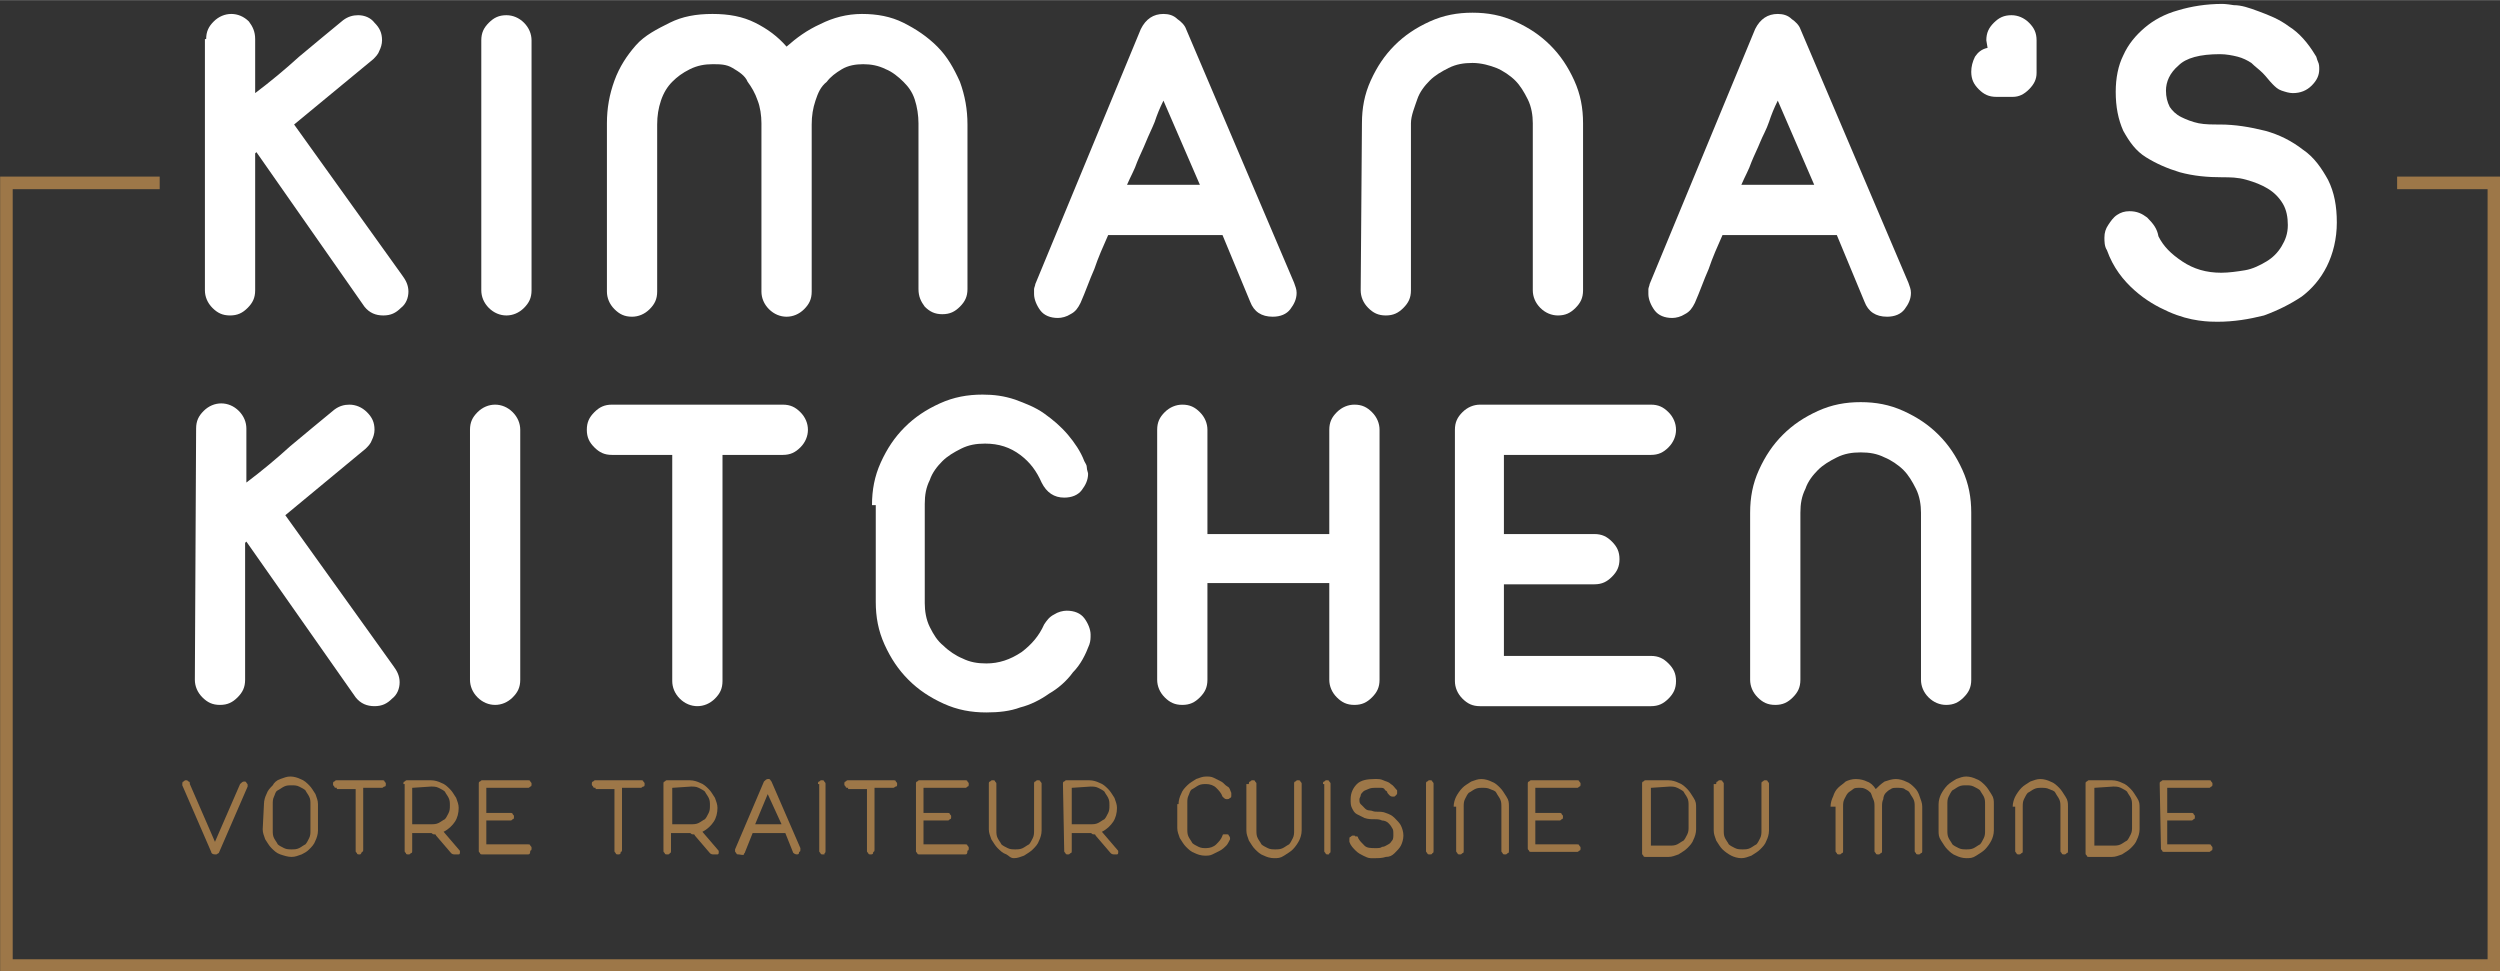
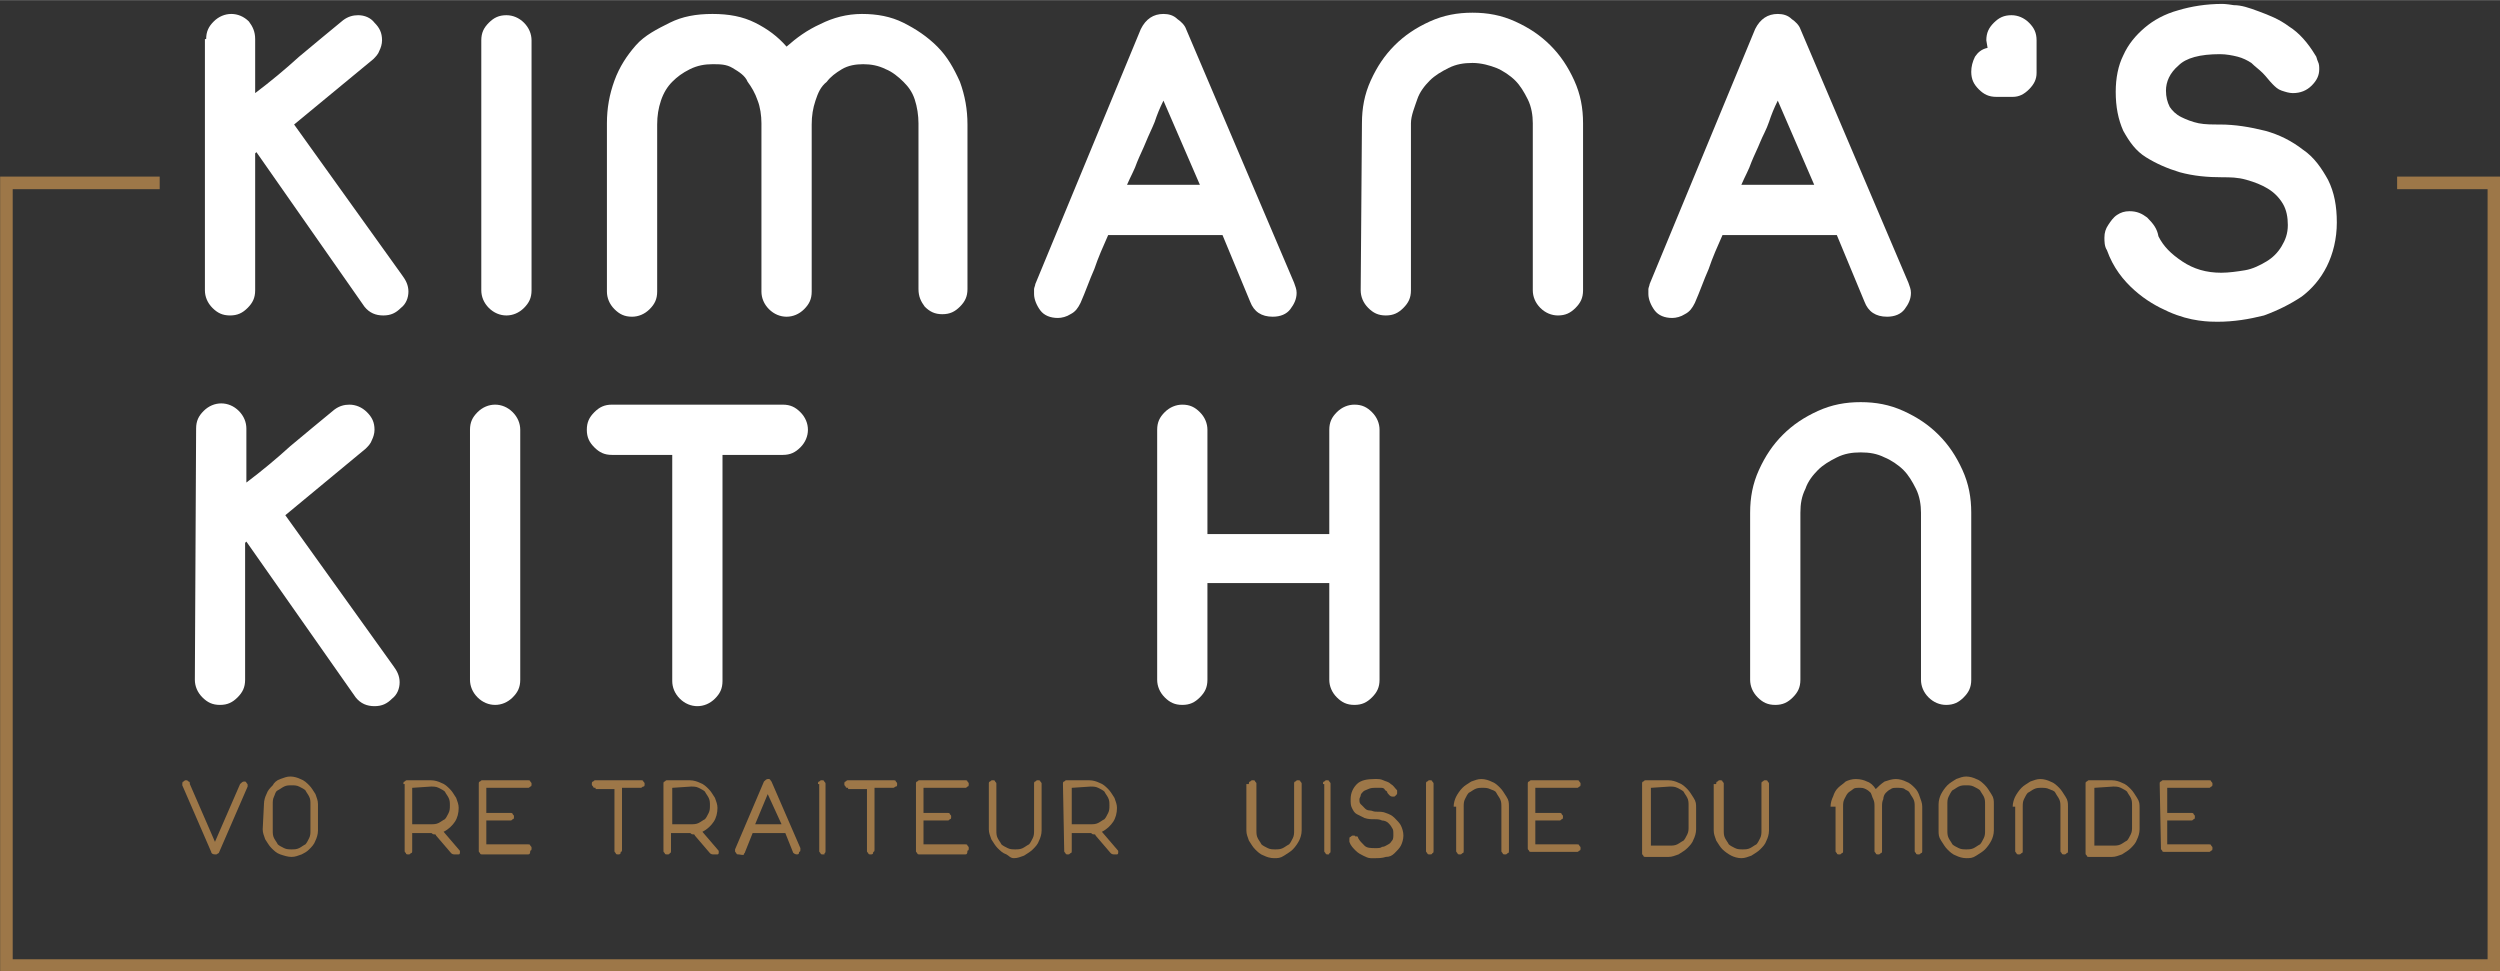
<svg xmlns="http://www.w3.org/2000/svg" version="1.1" id="Calque_1" width="199.021" height="77.329" x="0px" y="0px" viewBox="0 0 199 77.3" enable-background="new 0 0 199 77.3" xml:space="preserve">
  <rect x="0" y="0" width="199" height="77.3" fill="#333333" stroke="none" />
  <g id="Groupe_19" transform="translate(-4836.689 499.047)">
    <g id="Groupe_18" transform="translate(4851 -499.047)">
      <g id="Groupe" transform="translate(0)">
        <g enable-background="new    ">
          <path fill="#FFFFFF" d="M2.1,3.1c0-0.6,0.2-1,0.6-1.4s0.9-0.6,1.4-0.6s1,0.2,1.4,0.6C5.8,2.1,6,2.5,6,3.1v4.3      c1.2-0.9,2.4-1.9,3.5-2.9c1.2-1,2.4-2,3.5-2.9c0.4-0.3,0.8-0.4,1.2-0.4c0.5,0,1,0.2,1.3,0.6c0.4,0.4,0.6,0.8,0.6,1.4      c0,0.3-0.1,0.6-0.2,0.8c-0.1,0.3-0.3,0.5-0.5,0.7L9.1,9.9l8.6,12c0.3,0.4,0.5,0.8,0.5,1.3s-0.2,1-0.6,1.3      c-0.4,0.4-0.8,0.6-1.4,0.6s-1.1-0.2-1.5-0.7L6.1,12.1L6,12.2v10.9c0,0.6-0.2,1-0.6,1.4S4.6,25.1,4,25.1s-1-0.2-1.4-0.6      S2,23.6,2,23.1v-20H2.1z" />
          <path fill="#FFFFFF" d="M24,3.2c0-0.6,0.2-1,0.6-1.4s0.8-0.6,1.4-0.6c0.5,0,1,0.2,1.4,0.6S28,2.7,28,3.2v19.9      c0,0.6-0.2,1-0.6,1.4s-0.9,0.6-1.4,0.6s-1-0.2-1.4-0.6S24,23.6,24,23.1V3.2z" />
          <path fill="#FFFFFF" d="M34,9.8c0-1.2,0.2-2.3,0.6-3.4c0.4-1.1,1-2,1.7-2.8S38,2.3,39,1.8s2.1-0.7,3.4-0.7      c1.3,0,2.4,0.2,3.4,0.7s1.8,1.1,2.5,1.9C49.1,3,49.9,2.4,51,1.9c1-0.5,2.1-0.8,3.3-0.8s2.3,0.2,3.3,0.7s1.9,1.1,2.7,1.9      s1.3,1.7,1.8,2.8c0.4,1.1,0.6,2.2,0.6,3.4V23c0,0.6-0.2,1-0.6,1.4c-0.4,0.4-0.8,0.6-1.4,0.6c-0.6,0-1-0.2-1.4-0.6      C59,24,58.8,23.6,58.8,23V9.8c0-0.6-0.1-1.3-0.3-1.9s-0.5-1-0.9-1.4s-0.9-0.8-1.4-1c-0.6-0.3-1.2-0.4-1.8-0.4s-1.2,0.1-1.7,0.4      s-0.9,0.6-1.2,1C51,6.9,50.8,7.4,50.6,8c-0.2,0.6-0.3,1.2-0.3,1.9v13.3c0,0.6-0.2,1-0.6,1.4c-0.4,0.4-0.9,0.6-1.4,0.6      s-1-0.2-1.4-0.6s-0.6-0.9-0.6-1.4V9.8c0-0.6-0.1-1.3-0.3-1.8c-0.2-0.6-0.5-1.1-0.8-1.5C45,6,44.5,5.7,44,5.4s-1-0.3-1.6-0.3      s-1.2,0.1-1.8,0.4s-1,0.6-1.4,1S38.5,7.4,38.3,8C38.1,8.6,38,9.2,38,9.9v13.3c0,0.6-0.2,1-0.6,1.4C37,25,36.5,25.2,36,25.2      c-0.6,0-1-0.2-1.4-0.6S34,23.7,34,23.2V9.8z" />
          <path fill="#FFFFFF" d="M76.5,2.3c0.4-0.8,1-1.2,1.8-1.2c0.4,0,0.8,0.1,1.1,0.4C79.7,1.7,80,2,80.1,2.3l8.6,20.2      c0.1,0.3,0.2,0.5,0.2,0.8c0,0.5-0.2,0.9-0.5,1.3s-0.8,0.6-1.4,0.6c-0.9,0-1.5-0.4-1.8-1.2L83,18.7h-9.1      c-0.4,0.9-0.8,1.8-1.1,2.7c-0.4,0.9-0.7,1.8-1.1,2.7c-0.2,0.4-0.4,0.7-0.8,0.9c-0.3,0.2-0.7,0.3-1,0.3c-0.6,0-1.1-0.2-1.4-0.6      S68,23.8,68,23.4c0-0.1,0-0.3,0-0.4s0.1-0.3,0.1-0.4L76.5,2.3z M78.3,8c-0.3,0.6-0.5,1.1-0.7,1.7c-0.2,0.5-0.5,1.1-0.7,1.6      s-0.5,1.1-0.7,1.6c-0.2,0.6-0.5,1.1-0.8,1.8h5.8L78.3,8z" />
          <path fill="#FFFFFF" d="M94.1,9.8c0-1.2,0.2-2.3,0.7-3.4s1.1-2,1.9-2.8s1.7-1.4,2.8-1.9c1.1-0.5,2.2-0.7,3.4-0.7      c1.2,0,2.3,0.2,3.4,0.7s2,1.1,2.8,1.9s1.4,1.7,1.9,2.8s0.7,2.2,0.7,3.4v13.3c0,0.6-0.2,1-0.6,1.4s-0.8,0.6-1.4,0.6      c-0.5,0-1-0.2-1.4-0.6s-0.6-0.9-0.6-1.4V9.8c0-0.6-0.1-1.3-0.4-1.9s-0.6-1.1-1-1.5s-1-0.8-1.5-1S103.6,5,102.9,5      s-1.3,0.1-1.9,0.4s-1.1,0.6-1.5,1s-0.8,0.9-1,1.5S98,9.2,98,9.8v13.3c0,0.6-0.2,1-0.6,1.4s-0.8,0.6-1.4,0.6s-1-0.2-1.4-0.6      S94,23.6,94,23.1L94.1,9.8L94.1,9.8z" />
          <path fill="#FFFFFF" d="M125.4,2.3c0.4-0.8,1-1.2,1.8-1.2c0.4,0,0.8,0.1,1.1,0.4c0.3,0.2,0.6,0.5,0.7,0.8l8.6,20.2      c0.1,0.3,0.2,0.5,0.2,0.8c0,0.5-0.2,0.9-0.5,1.3s-0.8,0.6-1.4,0.6c-0.9,0-1.5-0.4-1.8-1.2l-2.2-5.3h-9.1      c-0.4,0.9-0.8,1.8-1.1,2.7c-0.4,0.9-0.7,1.8-1.1,2.7c-0.2,0.4-0.4,0.7-0.8,0.9c-0.3,0.2-0.7,0.3-1,0.3c-0.6,0-1.1-0.2-1.4-0.6      s-0.5-0.9-0.5-1.3c0-0.1,0-0.3,0-0.4s0.1-0.3,0.1-0.4L125.4,2.3z M127.2,8c-0.3,0.6-0.5,1.1-0.7,1.7s-0.5,1.1-0.7,1.6      s-0.5,1.1-0.7,1.6c-0.2,0.6-0.5,1.1-0.8,1.8h5.8L127.2,8z" />
          <path fill="#FFFFFF" d="M143.8,3.2c0-0.6,0.2-1,0.6-1.4s0.8-0.6,1.4-0.6c0.5,0,1,0.2,1.4,0.6s0.6,0.8,0.6,1.4v2.6      c0,0.5-0.2,0.9-0.6,1.3c-0.4,0.4-0.8,0.6-1.3,0.6h-1.3c-0.6,0-1-0.2-1.4-0.6s-0.6-0.8-0.6-1.4c0-0.4,0.1-0.8,0.3-1.2      c0.2-0.3,0.5-0.6,1-0.7L143.8,3.2L143.8,3.2z" />
          <path fill="#FFFFFF" d="M157.5,18.8c0.4,0.8,1,1.4,1.9,2s1.9,0.9,3.1,0.9c0.6,0,1.3-0.1,1.9-0.2s1.2-0.4,1.7-0.7      c0.5-0.3,0.9-0.7,1.2-1.2s0.5-1,0.5-1.7c0-0.6-0.1-1.2-0.4-1.7c-0.3-0.5-0.7-0.9-1.2-1.2s-1-0.5-1.7-0.7s-1.3-0.2-1.9-0.2      c-1.2,0-2.3-0.1-3.4-0.4c-1-0.3-1.9-0.7-2.7-1.2s-1.3-1.2-1.8-2.1c-0.4-0.9-0.6-1.9-0.6-3.1c0-1.1,0.2-2.1,0.6-2.9      c0.4-0.9,1-1.6,1.7-2.2s1.6-1.1,2.7-1.4c1-0.3,2.2-0.5,3.5-0.5c0,0,0.3,0,0.9,0.1c0.6,0,1.2,0.2,2,0.5s1.6,0.6,2.4,1.2      c0.8,0.5,1.5,1.3,2.1,2.3c0.1,0.1,0.1,0.3,0.2,0.5c0.1,0.2,0.1,0.4,0.1,0.6c0,0.5-0.2,0.9-0.6,1.3c-0.4,0.4-0.9,0.6-1.5,0.6      c-0.3,0-0.6-0.1-0.9-0.2c-0.3-0.1-0.5-0.3-0.7-0.5l0,0c-0.3-0.3-0.5-0.6-0.8-0.9s-0.6-0.5-0.9-0.8c-0.3-0.2-0.7-0.4-1.1-0.5      c-0.4-0.1-0.9-0.2-1.4-0.2c-1.6,0-2.7,0.3-3.3,0.9c-0.7,0.6-1,1.3-1,2c0,0.5,0.1,0.9,0.3,1.3c0.2,0.3,0.5,0.6,0.9,0.8      s0.9,0.4,1.4,0.5s1.1,0.1,1.7,0.1c1.2,0,2.4,0.2,3.6,0.5c1.1,0.3,2.1,0.8,3,1.5c0.9,0.6,1.5,1.5,2,2.4c0.5,1,0.7,2.1,0.7,3.4      s-0.3,2.5-0.8,3.5s-1.2,1.8-2,2.4c-0.9,0.6-1.9,1.1-3,1.5c-1.2,0.3-2.4,0.5-3.7,0.5c-0.3,0-0.8,0-1.5-0.1s-1.5-0.3-2.4-0.7      c-0.9-0.4-1.8-0.9-2.7-1.7c-0.9-0.8-1.7-1.8-2.2-3.2c-0.2-0.3-0.2-0.7-0.2-1c0-0.4,0.1-0.7,0.3-1s0.4-0.6,0.7-0.8s0.6-0.3,1-0.3      c0.6,0,1,0.2,1.4,0.5C157.1,17.8,157.4,18.2,157.5,18.8z" />
        </g>
        <g enable-background="new    ">
          <path fill="#FFFFFF" d="M1.3,34.1c0-0.6,0.2-1,0.6-1.4s0.9-0.6,1.4-0.6s1,0.2,1.4,0.6c0.4,0.4,0.6,0.9,0.6,1.4v4.3      c1.2-0.9,2.4-1.9,3.5-2.9c1.2-1,2.4-2,3.5-2.9c0.4-0.3,0.8-0.4,1.2-0.4c0.5,0,1,0.2,1.4,0.6s0.6,0.8,0.6,1.4      c0,0.3-0.1,0.6-0.2,0.8c-0.1,0.3-0.3,0.5-0.5,0.7L8.4,41L17,53c0.3,0.4,0.5,0.8,0.5,1.3s-0.2,1-0.6,1.3      c-0.4,0.4-0.8,0.6-1.4,0.6S14.4,56,14,55.5L5.3,43.1l-0.1,0.1v10.9c0,0.6-0.2,1-0.6,1.4s-0.8,0.6-1.4,0.6s-1-0.2-1.4-0.6      c-0.4-0.4-0.6-0.9-0.6-1.4L1.3,34.1L1.3,34.1z" />
          <path fill="#FFFFFF" d="M23.1,34.2c0-0.6,0.2-1,0.6-1.4s0.9-0.6,1.4-0.6s1,0.2,1.4,0.6s0.6,0.9,0.6,1.4v19.9      c0,0.6-0.2,1-0.6,1.4s-0.9,0.6-1.4,0.6s-1-0.2-1.4-0.6s-0.6-0.9-0.6-1.4V34.2z" />
          <path fill="#FFFFFF" d="M34.4,36.2c-0.6,0-1-0.2-1.4-0.6c-0.4-0.4-0.6-0.8-0.6-1.4c0-0.6,0.2-1,0.6-1.4c0.4-0.4,0.8-0.6,1.4-0.6      H48c0.6,0,1,0.2,1.4,0.6c0.4,0.4,0.6,0.9,0.6,1.4s-0.2,1-0.6,1.4C49,36,48.6,36.2,48,36.2h-4.8v18c0,0.6-0.2,1-0.6,1.4      s-0.9,0.6-1.4,0.6s-1-0.2-1.4-0.6s-0.6-0.9-0.6-1.4v-18H34.4z" />
-           <path fill="#FFFFFF" d="M55.1,40.2c0-1.2,0.2-2.3,0.7-3.4c0.5-1.1,1.1-2,1.9-2.8s1.7-1.4,2.8-1.9s2.2-0.7,3.4-0.7      c0.9,0,1.7,0.1,2.6,0.4c0.8,0.3,1.6,0.6,2.3,1.1c0.7,0.5,1.3,1,1.9,1.7c0.5,0.6,1,1.3,1.3,2.1c0.1,0.2,0.2,0.3,0.2,0.5      s0.1,0.4,0.1,0.5c0,0.5-0.2,0.9-0.5,1.3c-0.3,0.4-0.8,0.6-1.4,0.6c-0.8,0-1.4-0.4-1.8-1.2c-0.4-0.9-0.9-1.6-1.7-2.2      c-0.8-0.6-1.7-0.9-2.8-0.9c-0.7,0-1.3,0.1-1.9,0.4c-0.6,0.3-1.1,0.6-1.5,1s-0.8,0.9-1,1.5c-0.3,0.6-0.4,1.2-0.4,1.9V48      c0,0.6,0.1,1.3,0.4,1.9c0.3,0.6,0.6,1.1,1.1,1.5c0.4,0.4,1,0.8,1.5,1c0.6,0.3,1.2,0.4,1.9,0.4c1,0,1.9-0.3,2.8-0.9      c0.8-0.6,1.4-1.3,1.8-2.2c0.2-0.3,0.4-0.6,0.8-0.8c0.3-0.2,0.7-0.3,1-0.3c0.6,0,1.1,0.2,1.4,0.6c0.3,0.4,0.5,0.9,0.5,1.3      c0,0.3,0,0.5-0.1,0.8c-0.3,0.8-0.7,1.6-1.3,2.2c-0.5,0.7-1.2,1.3-1.9,1.7c-0.7,0.5-1.5,0.9-2.3,1.1c-0.8,0.3-1.7,0.4-2.7,0.4      c-1.2,0-2.3-0.2-3.4-0.7c-1.1-0.5-2-1.1-2.8-1.9s-1.4-1.7-1.9-2.8s-0.7-2.2-0.7-3.4v-7.7H55.1z" />
          <path fill="#FFFFFF" d="M77.8,34.2c0-0.6,0.2-1,0.6-1.4s0.9-0.6,1.4-0.6c0.6,0,1,0.2,1.4,0.6c0.4,0.4,0.6,0.9,0.6,1.4v8.3h9.7      v-8.3c0-0.6,0.2-1,0.6-1.4s0.9-0.6,1.4-0.6c0.6,0,1,0.2,1.4,0.6s0.6,0.9,0.6,1.4v19.9c0,0.6-0.2,1-0.6,1.4s-0.8,0.6-1.4,0.6      s-1-0.2-1.4-0.6c-0.4-0.4-0.6-0.9-0.6-1.4v-7.7h-9.7v7.7c0,0.6-0.2,1-0.6,1.4s-0.8,0.6-1.4,0.6s-1-0.2-1.4-0.6      c-0.4-0.4-0.6-0.9-0.6-1.4V34.2z" />
-           <path fill="#FFFFFF" d="M101.5,34.2c0-0.6,0.2-1,0.6-1.4s0.9-0.6,1.4-0.6h13.6c0.6,0,1,0.2,1.4,0.6s0.6,0.9,0.6,1.4      s-0.2,1-0.6,1.4s-0.8,0.6-1.4,0.6h-11.7v6.3h7.2c0.6,0,1,0.2,1.4,0.6c0.4,0.4,0.6,0.8,0.6,1.4s-0.2,1-0.6,1.4s-0.8,0.6-1.4,0.6      h-7.2v5.7h11.7c0.6,0,1,0.2,1.4,0.6c0.4,0.4,0.6,0.8,0.6,1.4c0,0.6-0.2,1-0.6,1.4s-0.8,0.6-1.4,0.6h-13.6c-0.6,0-1-0.2-1.4-0.6      c-0.4-0.4-0.6-0.9-0.6-1.4V34.2z" />
          <path fill="#FFFFFF" d="M125,40.8c0-1.2,0.2-2.3,0.7-3.4c0.5-1.1,1.1-2,1.9-2.8c0.8-0.8,1.7-1.4,2.8-1.9s2.2-0.7,3.4-0.7      s2.3,0.2,3.4,0.7c1.1,0.5,2,1.1,2.8,1.9c0.8,0.8,1.4,1.7,1.9,2.8s0.7,2.2,0.7,3.4v13.3c0,0.6-0.2,1-0.6,1.4      c-0.4,0.4-0.8,0.6-1.4,0.6c-0.5,0-1-0.2-1.4-0.6s-0.6-0.9-0.6-1.4V40.8c0-0.6-0.1-1.3-0.4-1.9c-0.3-0.6-0.6-1.1-1-1.5      s-1-0.8-1.5-1c-0.6-0.3-1.2-0.4-1.9-0.4s-1.3,0.1-1.9,0.4s-1.1,0.6-1.5,1s-0.8,0.9-1,1.5c-0.3,0.6-0.4,1.2-0.4,1.9v13.3      c0,0.6-0.2,1-0.6,1.4s-0.8,0.6-1.4,0.6s-1-0.2-1.4-0.6c-0.4-0.4-0.6-0.9-0.6-1.4C125,54.1,125,40.8,125,40.8z" />
        </g>
      </g>
      <g enable-background="new    ">
        <path fill="#9D7748" d="M0.2,62.5L0.2,62.5c0-0.2,0-0.3,0.1-0.3c0.1-0.1,0.1-0.1,0.2-0.1s0.1,0,0.2,0.1c0.1,0,0.1,0.1,0.1,0.2     l2,4.6l2-4.6c0.1-0.1,0.2-0.2,0.3-0.2c0.1,0,0.2,0,0.2,0.1c0.1,0.1,0.1,0.1,0.1,0.2v0.1l-2.3,5.3C3,67.9,3,68,2.9,68H2.8     c-0.2,0-0.3-0.1-0.3-0.2L0.2,62.5z" />
        <path fill="#9D7748" d="M6.7,64c0-0.3,0.1-0.6,0.2-0.8c0.1-0.3,0.3-0.5,0.5-0.7C7.5,62.3,7.7,62.1,8,62s0.5-0.2,0.8-0.2     s0.6,0.1,0.8,0.2c0.3,0.1,0.5,0.3,0.7,0.5s0.3,0.4,0.5,0.7c0.1,0.3,0.2,0.5,0.2,0.8v2.1c0,0.3-0.1,0.6-0.2,0.8     c-0.1,0.3-0.3,0.5-0.5,0.7S9.9,67.9,9.7,68c-0.3,0.1-0.5,0.2-0.8,0.2S8.3,68.1,8,68s-0.5-0.3-0.7-0.5S7,67.1,6.8,66.8     c-0.1-0.3-0.2-0.5-0.2-0.8L6.7,64L6.7,64z M7.4,66.1c0,0.2,0,0.4,0.1,0.6s0.2,0.3,0.3,0.5c0.1,0.1,0.3,0.2,0.5,0.3     c0.2,0.1,0.4,0.1,0.6,0.1c0.2,0,0.4,0,0.6-0.1c0.2-0.1,0.3-0.2,0.5-0.3c0.1-0.1,0.2-0.3,0.3-0.5s0.1-0.4,0.1-0.6V64     c0-0.2,0-0.4-0.1-0.6c-0.1-0.2-0.2-0.3-0.3-0.5c-0.1-0.1-0.3-0.2-0.5-0.3s-0.4-0.1-0.6-0.1c-0.2,0-0.4,0-0.6,0.1     c-0.2,0.1-0.3,0.2-0.5,0.3s-0.2,0.3-0.3,0.5c-0.1,0.2-0.1,0.4-0.1,0.6V66.1z" />
-         <path fill="#9D7748" d="M12.5,62.7c-0.1,0-0.2,0-0.2-0.1c-0.1-0.1-0.1-0.1-0.1-0.2c0-0.1,0-0.2,0.1-0.2c0.1-0.1,0.1-0.1,0.2-0.1     h3.6c0.1,0,0.2,0,0.2,0.1c0.1,0.1,0.1,0.1,0.1,0.2c0,0.1,0,0.2-0.1,0.2s-0.1,0.1-0.2,0.1h-1.5v4.9c0,0.1,0,0.2-0.1,0.2     C14.4,68,14.4,68,14.3,68c-0.1,0-0.2,0-0.2-0.1C14,67.8,14,67.8,14,67.7v-4.9h-1.5V62.7z" />
        <path fill="#9D7748" d="M17.8,62.4c0-0.1,0-0.2,0.1-0.2c0.1-0.1,0.1-0.1,0.2-0.1H20c0.3,0,0.6,0.1,0.8,0.2     c0.3,0.1,0.5,0.3,0.7,0.5s0.3,0.4,0.5,0.7c0.1,0.3,0.2,0.5,0.2,0.8c0,0.4-0.1,0.8-0.3,1.1c-0.2,0.3-0.5,0.6-0.9,0.8l1.2,1.4     c0.1,0.1,0.1,0.1,0.1,0.2s0,0.2-0.1,0.2c-0.2,0-0.2,0-0.3,0s-0.2,0-0.3-0.1l-1.2-1.4c0-0.1-0.1-0.1-0.2-0.1s-0.1-0.1-0.2-0.1     h-1.5v1.4c0,0.1,0,0.2-0.1,0.2C18.3,68,18.3,68,18.2,68c-0.1,0-0.2,0-0.2-0.1c-0.1-0.1-0.1-0.1-0.1-0.2v-5.3H17.8z M18.5,62.7     v2.9H20c0.2,0,0.4,0,0.6-0.1s0.3-0.2,0.5-0.3c0.1-0.1,0.2-0.3,0.3-0.5c0.1-0.2,0.1-0.4,0.1-0.6s0-0.4-0.1-0.6     c-0.1-0.2-0.2-0.3-0.3-0.5c-0.1-0.1-0.3-0.2-0.5-0.3s-0.4-0.1-0.6-0.1L18.5,62.7L18.5,62.7z" />
        <path fill="#9D7748" d="M23.8,62.4c0-0.1,0-0.2,0.1-0.2c0.1-0.1,0.1-0.1,0.2-0.1h3.6c0.1,0,0.2,0,0.2,0.1     c0.1,0.1,0.1,0.1,0.1,0.2c0,0.1,0,0.2-0.1,0.2c-0.1,0.1-0.1,0.1-0.2,0.1h-3.3v2h1.9c0.1,0,0.2,0,0.2,0.1c0.1,0.1,0.1,0.1,0.1,0.2     s0,0.2-0.1,0.2c-0.1,0.1-0.1,0.1-0.2,0.1h-1.9v1.9h3.3c0.1,0,0.2,0,0.2,0.1c0.1,0.1,0.1,0.1,0.1,0.2s0,0.2-0.1,0.2     c0,0.3-0.1,0.3-0.2,0.3h-3.6l0,0c-0.1,0-0.2,0-0.2-0.1c-0.1-0.1-0.1-0.1-0.1-0.2V62.4z" />
        <path fill="#9D7748" d="M33.1,62.7c-0.1,0-0.2,0-0.2-0.1c-0.1-0.1-0.1-0.1-0.1-0.2c0-0.1,0-0.2,0.1-0.2c0.1-0.1,0.1-0.1,0.2-0.1     h3.6c0.1,0,0.2,0,0.2,0.1c0.1,0.1,0.1,0.1,0.1,0.2c0,0.1,0,0.2-0.1,0.2s-0.1,0.1-0.2,0.1h-1.5v4.9c0,0.1,0,0.2-0.1,0.2     c0,0.2-0.1,0.2-0.2,0.2s-0.2,0-0.2-0.1c-0.1-0.1-0.1-0.1-0.1-0.2v-4.9h-1.5V62.7z" />
        <path fill="#9D7748" d="M38.5,62.4c0-0.1,0-0.2,0.1-0.2c0.1-0.1,0.1-0.1,0.2-0.1h1.8c0.3,0,0.6,0.1,0.8,0.2     c0.3,0.1,0.5,0.3,0.7,0.5s0.3,0.4,0.5,0.7c0.1,0.3,0.2,0.5,0.2,0.8c0,0.4-0.1,0.8-0.3,1.1c-0.2,0.3-0.5,0.6-0.9,0.8l1.2,1.4     c0.1,0.1,0.1,0.1,0.1,0.2s0,0.2-0.1,0.2s-0.2,0-0.3,0s-0.2,0-0.3-0.1L41,66.5c0-0.1-0.1-0.1-0.2-0.1c-0.1,0-0.1-0.1-0.2-0.1h-1.5     v1.4c0,0.1,0,0.2-0.1,0.2c0,0.1-0.1,0.1-0.2,0.1c-0.1,0-0.2,0-0.2-0.1c-0.1-0.1-0.1-0.1-0.1-0.2V62.4z M39.2,62.7v2.9h1.5     c0.2,0,0.4,0,0.6-0.1c0.2-0.1,0.3-0.2,0.5-0.3c0.1-0.1,0.2-0.3,0.3-0.5s0.1-0.4,0.1-0.6s0-0.4-0.1-0.6c-0.1-0.2-0.2-0.3-0.3-0.5     c-0.1-0.1-0.3-0.2-0.5-0.3s-0.4-0.1-0.6-0.1L39.2,62.7L39.2,62.7z" />
        <path fill="#9D7748" d="M46.5,62.2c0.1-0.1,0.2-0.2,0.3-0.2h0.1c0.1,0,0.1,0.1,0.2,0.2l2.3,5.3v0.1c0,0.1,0,0.2-0.1,0.2     c0,0.2-0.1,0.2-0.2,0.2c-0.1,0-0.3-0.1-0.3-0.2l-0.6-1.5h-2.6L45,67.8c0,0.1-0.1,0.1-0.1,0.2s-0.3,0-0.4,0s-0.2,0-0.2-0.1     c-0.1-0.1-0.1-0.1-0.1-0.2v-0.1L46.5,62.2z M46.8,63.2l-1,2.4h2.1L46.8,63.2z" />
        <path fill="#9D7748" d="M50.8,62.4c0-0.1,0-0.2,0.1-0.2c0.1-0.1,0.1-0.1,0.2-0.1c0.1,0,0.2,0,0.2,0.1c0.1,0.1,0.1,0.1,0.1,0.2     v5.3c0,0.1,0,0.2-0.1,0.2c0.1,0.1,0,0.1-0.1,0.1S51,68,51,67.9c-0.1-0.1-0.1-0.1-0.1-0.2v-5.3H50.8z" />
        <path fill="#9D7748" d="M53.2,62.7c-0.1,0-0.2,0-0.2-0.1c-0.1-0.1-0.1-0.1-0.1-0.2c0-0.1,0-0.2,0.1-0.2c0.1-0.1,0.1-0.1,0.2-0.1     h3.6c0.1,0,0.2,0,0.2,0.1c0.1,0.1,0.1,0.1,0.1,0.2c0,0.1,0,0.2-0.1,0.2s-0.1,0.1-0.2,0.1h-1.5v4.9c0,0.1,0,0.2-0.1,0.2     c0,0.2-0.1,0.2-0.2,0.2s-0.2,0-0.2-0.1c-0.1-0.1-0.1-0.1-0.1-0.2v-4.9h-1.5V62.7z" />
        <path fill="#9D7748" d="M58.6,62.4c0-0.1,0-0.2,0.1-0.2c0.1-0.1,0.1-0.1,0.2-0.1h3.6c0.1,0,0.2,0,0.2,0.1     c0.1,0.1,0.1,0.1,0.1,0.2c0,0.1,0,0.2-0.1,0.2c-0.1,0.1-0.1,0.1-0.2,0.1h-3.3v2h1.9c0.1,0,0.2,0,0.2,0.1c0.1,0.1,0.1,0.1,0.1,0.2     s0,0.2-0.1,0.2c-0.1,0.1-0.1,0.1-0.2,0.1h-1.9v1.9h3.3c0.1,0,0.2,0,0.2,0.1c0.1,0.1,0.1,0.1,0.1,0.2s0,0.2-0.1,0.2     c0,0.3-0.1,0.3-0.2,0.3h-3.6l0,0c-0.1,0-0.2,0-0.2-0.1c-0.1-0.1-0.1-0.1-0.1-0.2C58.6,67.7,58.6,62.4,58.6,62.4z" />
        <path fill="#9D7748" d="M64.4,62.4c0-0.1,0-0.2,0.1-0.2c0.1-0.1,0.1-0.1,0.2-0.1s0.2,0,0.2,0.1c0.1,0.1,0.1,0.1,0.1,0.2v3.7     c0,0.2,0,0.4,0.1,0.6s0.2,0.3,0.3,0.5c0.1,0.1,0.3,0.2,0.5,0.3c0.2,0.1,0.4,0.1,0.6,0.1s0.4,0,0.6-0.1s0.3-0.2,0.5-0.3     c0.1-0.1,0.2-0.3,0.3-0.5c0.1-0.2,0.1-0.4,0.1-0.6v-3.7c0-0.1,0-0.2,0.1-0.2c0.1-0.1,0.1-0.1,0.2-0.1s0.2,0,0.2,0.1     c0.1,0.1,0.1,0.1,0.1,0.2v3.7c0,0.3-0.1,0.6-0.2,0.8c-0.1,0.3-0.3,0.5-0.5,0.7s-0.4,0.3-0.7,0.5c-0.3,0.1-0.5,0.2-0.8,0.2     S66,68.1,65.8,68c-0.3-0.1-0.5-0.3-0.7-0.5s-0.3-0.4-0.5-0.7c-0.1-0.3-0.2-0.5-0.2-0.8C64.4,66,64.4,62.4,64.4,62.4z" />
        <path fill="#9D7748" d="M70.3,62.4c0-0.1,0-0.2,0.1-0.2c0.1-0.1,0.1-0.1,0.2-0.1h1.8c0.3,0,0.6,0.1,0.8,0.2     c0.3,0.1,0.5,0.3,0.7,0.5s0.3,0.4,0.5,0.7c0.1,0.3,0.2,0.5,0.2,0.8c0,0.4-0.1,0.8-0.3,1.1c-0.2,0.3-0.5,0.6-0.9,0.8l1.2,1.4     c0.1,0.1,0.1,0.1,0.1,0.2s0,0.2-0.1,0.2c-0.1,0-0.1,0-0.2,0s-0.2,0-0.3-0.1l-1.2-1.4c0-0.1-0.1-0.1-0.2-0.1s-0.1-0.1-0.2-0.1H71     v1.4c0,0.1,0,0.2-0.1,0.2C70.8,68,70.8,68,70.7,68c-0.1,0-0.2,0-0.2-0.1c-0.1-0.1-0.1-0.1-0.1-0.2L70.3,62.4L70.3,62.4z M71,62.7     v2.9h1.5c0.2,0,0.4,0,0.6-0.1s0.3-0.2,0.5-0.3c0.1-0.1,0.2-0.3,0.3-0.5c0.1-0.2,0.1-0.4,0.1-0.6s0-0.4-0.1-0.6     c-0.1-0.2-0.2-0.3-0.3-0.5c-0.1-0.1-0.3-0.2-0.5-0.3s-0.4-0.1-0.6-0.1L71,62.7L71,62.7z" />
-         <path fill="#9D7748" d="M79.5,64c0-0.3,0.1-0.6,0.2-0.8c0.1-0.3,0.3-0.5,0.5-0.7s0.4-0.3,0.7-0.5c0.3-0.1,0.5-0.2,0.8-0.2     c0.2,0,0.4,0,0.6,0.1s0.4,0.2,0.6,0.3s0.3,0.3,0.5,0.4s0.2,0.3,0.3,0.5v0.1c0,0,0,0,0,0.1s0,0.2-0.1,0.2     c-0.1,0.1-0.1,0.1-0.3,0.1c-0.1,0-0.2-0.1-0.3-0.2c-0.1-0.3-0.3-0.5-0.5-0.7s-0.5-0.3-0.8-0.3c-0.2,0-0.4,0-0.6,0.1     s-0.3,0.2-0.5,0.3s-0.2,0.3-0.3,0.5c-0.1,0.2-0.1,0.4-0.1,0.6V66c0,0.2,0,0.4,0.1,0.6s0.2,0.3,0.3,0.5c0.1,0.1,0.3,0.2,0.5,0.3     c0.2,0.1,0.4,0.1,0.6,0.1c0.3,0,0.6-0.1,0.8-0.3c0.2-0.2,0.4-0.4,0.5-0.7c0-0.1,0.1-0.1,0.1-0.1c0.1,0,0.1,0,0.2,0s0.2,0,0.2,0.1     c0.1,0.1,0.1,0.2,0.1,0.2v0.1c-0.1,0.2-0.2,0.4-0.3,0.5s-0.3,0.3-0.5,0.4s-0.4,0.2-0.6,0.3s-0.4,0.1-0.6,0.1     c-0.3,0-0.6-0.1-0.8-0.2c-0.3-0.1-0.5-0.3-0.7-0.5s-0.3-0.4-0.5-0.7c-0.1-0.3-0.2-0.5-0.2-0.8V64H79.5z" />
        <path fill="#9D7748" d="M85.1,62.4c0-0.1,0-0.2,0.1-0.2c0.1-0.1,0.1-0.1,0.2-0.1s0.2,0,0.2,0.1c0.1,0.1,0.1,0.1,0.1,0.2v3.7     c0,0.2,0,0.4,0.1,0.6s0.2,0.3,0.3,0.5c0.1,0.1,0.3,0.2,0.5,0.3c0.2,0.1,0.4,0.1,0.6,0.1s0.4,0,0.6-0.1s0.3-0.2,0.5-0.3     c0.1-0.1,0.2-0.3,0.3-0.5c0.1-0.2,0.1-0.4,0.1-0.6v-3.7c0-0.1,0-0.2,0.1-0.2c0.1-0.1,0.1-0.1,0.2-0.1s0.2,0,0.2,0.1     c0.1,0.1,0.1,0.1,0.1,0.2v3.7c0,0.3-0.1,0.6-0.2,0.8s-0.3,0.5-0.5,0.7s-0.4,0.3-0.7,0.5s-0.5,0.2-0.8,0.2s-0.6-0.1-0.8-0.2     c-0.3-0.1-0.5-0.3-0.7-0.5s-0.3-0.4-0.5-0.7c-0.1-0.3-0.2-0.5-0.2-0.8v-3.7H85.1z" />
        <path fill="#9D7748" d="M91,62.4c0-0.1,0-0.2,0.1-0.2c0.1-0.1,0.1-0.1,0.2-0.1s0.2,0,0.2,0.1c0.1,0.1,0.1,0.1,0.1,0.2v5.3     c0,0.1,0,0.2-0.1,0.2c0,0.1,0,0.1-0.1,0.1s-0.2,0-0.2-0.1c-0.1-0.1-0.1-0.1-0.1-0.2v-5.3H91z" />
        <path fill="#9D7748" d="M93.8,66.7c0.1,0.2,0.3,0.4,0.5,0.6s0.5,0.2,0.9,0.2c0.2,0,0.4,0,0.5-0.1c0.2,0,0.3-0.1,0.5-0.2     s0.2-0.2,0.3-0.3s0.1-0.3,0.1-0.5s0-0.4-0.1-0.5c-0.1-0.2-0.2-0.3-0.3-0.4c-0.1-0.1-0.3-0.2-0.5-0.2c-0.2-0.1-0.4-0.1-0.6-0.1     c-0.3,0-0.5,0-0.8-0.1c-0.2-0.1-0.4-0.2-0.6-0.3c-0.2-0.1-0.3-0.3-0.4-0.5s-0.1-0.4-0.1-0.7c0-0.5,0.2-0.9,0.5-1.2     s0.8-0.4,1.4-0.4c0,0,0.1,0,0.2,0s0.3,0,0.5,0.1s0.4,0.1,0.6,0.3c0.2,0.1,0.3,0.3,0.5,0.5V63v0.1c0,0.1,0,0.1-0.1,0.2     c-0.1,0.1-0.1,0.1-0.2,0.1s-0.2,0-0.3-0.1c-0.1-0.1-0.2-0.2-0.2-0.3c-0.1-0.1-0.2-0.1-0.2-0.2c-0.1-0.1-0.2-0.1-0.3-0.1     s-0.2,0-0.4,0c-0.2,0-0.4,0-0.6,0.1s-0.3,0.1-0.4,0.2c-0.1,0.1-0.2,0.2-0.2,0.3s-0.1,0.2-0.1,0.3c0,0.2,0,0.3,0.1,0.4     c0.1,0.1,0.2,0.2,0.3,0.3c0.1,0.1,0.2,0.2,0.4,0.2s0.3,0.1,0.5,0.1c0.3,0,0.6,0,0.8,0.1c0.3,0.1,0.5,0.2,0.7,0.4     c0.2,0.2,0.4,0.4,0.5,0.6s0.2,0.5,0.2,0.8s-0.1,0.6-0.2,0.8c-0.1,0.2-0.3,0.4-0.5,0.6s-0.4,0.3-0.7,0.3c-0.3,0.1-0.6,0.1-0.9,0.1     c-0.1,0-0.2,0-0.3,0c-0.2,0-0.4-0.1-0.6-0.2s-0.4-0.2-0.6-0.4c-0.2-0.2-0.4-0.4-0.5-0.7c0-0.1,0-0.1,0-0.2s0-0.2,0.1-0.2     c0.1-0.1,0.1-0.1,0.2-0.1s0.2,0,0.2,0.1C93.7,66.5,93.8,66.6,93.8,66.7z" />
        <path fill="#9D7748" d="M99.2,62.4c0-0.1,0-0.2,0.1-0.2c0.1-0.1,0.1-0.1,0.2-0.1s0.2,0,0.2,0.1c0.1,0.1,0.1,0.1,0.1,0.2v5.3     c0,0.1,0,0.2-0.1,0.2c0,0.1-0.1,0.1-0.2,0.1s-0.2,0-0.2-0.1c-0.1-0.1-0.1-0.1-0.1-0.2C99.2,67.7,99.2,62.4,99.2,62.4z" />
        <path fill="#9D7748" d="M101.4,64.2c0-0.3,0.1-0.6,0.2-0.8s0.3-0.5,0.5-0.7s0.4-0.3,0.7-0.5c0.3-0.1,0.5-0.2,0.8-0.2     s0.6,0.1,0.8,0.2c0.3,0.1,0.5,0.3,0.7,0.5s0.3,0.4,0.5,0.7s0.2,0.5,0.2,0.8v3.5c0,0.1,0,0.2-0.1,0.2c-0.1,0.1-0.1,0.1-0.2,0.1     s-0.2,0-0.2-0.1c-0.1-0.1-0.1-0.1-0.1-0.2v-3.5c0-0.2,0-0.4-0.1-0.6s-0.2-0.3-0.3-0.5s-0.3-0.2-0.5-0.3s-0.4-0.1-0.6-0.1     s-0.4,0-0.6,0.1s-0.3,0.2-0.5,0.3c-0.1,0.1-0.2,0.3-0.3,0.5c-0.1,0.2-0.1,0.4-0.1,0.6v3.5c0,0.1,0,0.2-0.1,0.2     C102,68,102,68,101.9,68s-0.2,0-0.2-0.1c-0.1-0.1-0.1-0.1-0.1-0.2v-3.5H101.4z" />
        <path fill="#9D7748" d="M107.3,62.4c0-0.1,0-0.2,0.1-0.2c0.1-0.1,0.1-0.1,0.2-0.1h3.6c0.1,0,0.2,0,0.2,0.1     c0.1,0.1,0.1,0.1,0.1,0.2c0,0.1,0,0.2-0.1,0.2c-0.1,0.1-0.1,0.1-0.2,0.1h-3.3v2h1.9c0.1,0,0.2,0,0.2,0.1c0.1,0.1,0.1,0.1,0.1,0.2     s0,0.2-0.1,0.2c-0.1,0.1-0.1,0.1-0.2,0.1h-1.9v1.9h3.3c0.1,0,0.2,0,0.2,0.1c0.1,0.1,0.1,0.1,0.1,0.2s0,0.2-0.1,0.2     c-0.1,0.1-0.1,0.1-0.2,0.1h-3.6l0,0c-0.1,0-0.2,0-0.2-0.1c-0.1-0.1-0.1-0.1-0.1-0.2V62.4z" />
        <path fill="#9D7748" d="M116.4,62.4c0-0.1,0-0.2,0.1-0.2c0.1-0.1,0.1-0.1,0.2-0.1h1.8c0.3,0,0.6,0.1,0.8,0.2     c0.3,0.1,0.5,0.3,0.7,0.5s0.3,0.4,0.5,0.7s0.2,0.5,0.2,0.8V66c0,0.3-0.1,0.6-0.2,0.8c-0.1,0.3-0.3,0.5-0.5,0.7s-0.4,0.3-0.7,0.5     c-0.3,0.1-0.5,0.2-0.8,0.2h-1.8c-0.1,0-0.2,0-0.2-0.1c-0.1-0.1-0.1-0.1-0.1-0.2V62.4z M117.1,62.7v4.6h1.5c0.2,0,0.4,0,0.6-0.1     s0.3-0.2,0.5-0.3c0.1-0.1,0.2-0.3,0.3-0.5c0.1-0.2,0.1-0.4,0.1-0.6v-1.7c0-0.2,0-0.4-0.1-0.6c-0.1-0.2-0.2-0.3-0.3-0.5     c-0.1-0.1-0.3-0.2-0.5-0.3s-0.4-0.1-0.6-0.1L117.1,62.7L117.1,62.7z" />
        <path fill="#9D7748" d="M122.3,62.4c0-0.1,0-0.2,0.1-0.2c0.1-0.1,0.1-0.1,0.2-0.1s0.2,0,0.2,0.1c0.1,0.1,0.1,0.1,0.1,0.2v3.7     c0,0.2,0,0.4,0.1,0.6s0.2,0.3,0.3,0.5c0.1,0.1,0.3,0.2,0.5,0.3c0.2,0.1,0.4,0.1,0.6,0.1s0.4,0,0.6-0.1s0.3-0.2,0.5-0.3     c0.1-0.1,0.2-0.3,0.3-0.5c0.1-0.2,0.1-0.4,0.1-0.6v-3.7c0-0.1,0-0.2,0.1-0.2c0.1-0.1,0.1-0.1,0.2-0.1s0.2,0,0.2,0.1     c0.1,0.1,0.1,0.1,0.1,0.2v3.7c0,0.3-0.1,0.6-0.2,0.8c-0.1,0.3-0.3,0.5-0.5,0.7s-0.4,0.3-0.7,0.5c-0.3,0.1-0.5,0.2-0.8,0.2     s-0.6-0.1-0.8-0.2s-0.5-0.3-0.7-0.5s-0.3-0.4-0.5-0.7c-0.1-0.3-0.2-0.5-0.2-0.8v-3.7H122.3z" />
        <path fill="#9D7748" d="M131.4,64.2c0-0.3,0.1-0.6,0.2-0.8c0.1-0.3,0.2-0.5,0.4-0.7s0.4-0.3,0.6-0.5c0.2-0.1,0.5-0.2,0.8-0.2     c0.4,0,0.7,0.1,0.9,0.2c0.3,0.1,0.5,0.3,0.7,0.6c0.2-0.2,0.4-0.4,0.7-0.6c0.3-0.1,0.6-0.2,0.9-0.2c0.3,0,0.6,0.1,0.8,0.2     c0.3,0.1,0.5,0.3,0.7,0.5s0.3,0.4,0.4,0.7c0.1,0.3,0.2,0.5,0.2,0.8v3.5c0,0.1,0,0.2-0.1,0.2c-0.1,0.1-0.1,0.1-0.2,0.1     c-0.1,0-0.2,0-0.2-0.1c-0.1-0.1-0.1-0.1-0.1-0.2v-3.5c0-0.2,0-0.4-0.1-0.6c-0.1-0.2-0.2-0.3-0.3-0.5s-0.3-0.2-0.4-0.3     s-0.4-0.1-0.6-0.1c-0.2,0-0.4,0-0.5,0.1c-0.2,0.1-0.3,0.2-0.4,0.3c-0.1,0.1-0.2,0.3-0.2,0.5c-0.1,0.2-0.1,0.4-0.1,0.6v3.5     c0,0.1,0,0.2-0.1,0.2c-0.1,0.1-0.1,0.1-0.2,0.1c-0.1,0-0.2,0-0.2-0.1c-0.1-0.1-0.1-0.1-0.1-0.2v-3.5c0-0.2,0-0.4-0.1-0.6     c-0.1-0.2-0.1-0.3-0.2-0.5c-0.1-0.1-0.2-0.2-0.4-0.3s-0.3-0.1-0.5-0.1s-0.4,0-0.5,0.1s-0.3,0.2-0.4,0.3c-0.1,0.1-0.2,0.3-0.3,0.5     s-0.1,0.4-0.1,0.6v3.5c0,0.1,0,0.2-0.1,0.2c-0.1,0.1-0.1,0.1-0.2,0.1c-0.1,0-0.2,0-0.2-0.1c-0.1-0.1-0.1-0.1-0.1-0.2v-3.5H131.4z     " />
        <path fill="#9D7748" d="M140,64c0-0.3,0.1-0.6,0.2-0.8s0.3-0.5,0.5-0.7s0.4-0.3,0.7-0.5c0.3-0.1,0.5-0.2,0.8-0.2s0.6,0.1,0.8,0.2     c0.3,0.1,0.5,0.3,0.7,0.5s0.3,0.4,0.5,0.7s0.2,0.5,0.2,0.8v2.1c0,0.3-0.1,0.6-0.2,0.8s-0.3,0.5-0.5,0.7s-0.4,0.3-0.7,0.5     s-0.5,0.2-0.8,0.2s-0.6-0.1-0.8-0.2c-0.3-0.1-0.5-0.3-0.7-0.5s-0.3-0.4-0.5-0.7s-0.2-0.5-0.2-0.8V64z M140.7,66.1     c0,0.2,0,0.4,0.1,0.6s0.2,0.3,0.3,0.5c0.1,0.1,0.3,0.2,0.5,0.3c0.2,0.1,0.4,0.1,0.6,0.1c0.2,0,0.4,0,0.6-0.1     c0.2-0.1,0.3-0.2,0.5-0.3c0.1-0.1,0.2-0.3,0.3-0.5s0.1-0.4,0.1-0.6V64c0-0.2,0-0.4-0.1-0.6s-0.2-0.3-0.3-0.5     c-0.1-0.1-0.3-0.2-0.5-0.3s-0.4-0.1-0.6-0.1c-0.2,0-0.4,0-0.6,0.1c-0.2,0.1-0.3,0.2-0.5,0.3c-0.1,0.1-0.2,0.3-0.3,0.5     s-0.1,0.4-0.1,0.6V66.1z" />
        <path fill="#9D7748" d="M145.9,64.2c0-0.3,0.1-0.6,0.2-0.8s0.3-0.5,0.5-0.7s0.4-0.3,0.7-0.5c0.3-0.1,0.5-0.2,0.8-0.2     s0.6,0.1,0.8,0.2c0.3,0.1,0.5,0.3,0.7,0.5s0.3,0.4,0.5,0.7s0.2,0.5,0.2,0.8v3.5c0,0.1,0,0.2-0.1,0.2c-0.1,0.1-0.1,0.1-0.2,0.1     c-0.1,0-0.2,0-0.2-0.1c-0.1-0.1-0.1-0.1-0.1-0.2v-3.5c0-0.2,0-0.4-0.1-0.6s-0.2-0.3-0.3-0.5s-0.3-0.2-0.5-0.3s-0.4-0.1-0.6-0.1     c-0.2,0-0.4,0-0.6,0.1c-0.2,0.1-0.3,0.2-0.5,0.3c-0.1,0.1-0.2,0.3-0.3,0.5s-0.1,0.4-0.1,0.6v3.5c0,0.1,0,0.2-0.1,0.2     c-0.1,0.1-0.1,0.1-0.2,0.1c-0.1,0-0.2,0-0.2-0.1c-0.1-0.1-0.1-0.1-0.1-0.2v-3.5H145.9z" />
        <path fill="#9D7748" d="M151.7,62.4c0-0.1,0-0.2,0.1-0.2c0.1-0.1,0.1-0.1,0.2-0.1h1.8c0.3,0,0.6,0.1,0.8,0.2     c0.3,0.1,0.5,0.3,0.7,0.5s0.3,0.4,0.5,0.7s0.2,0.5,0.2,0.8V66c0,0.3-0.1,0.6-0.2,0.8c-0.1,0.3-0.3,0.5-0.5,0.7s-0.4,0.3-0.7,0.5     c-0.3,0.1-0.5,0.2-0.8,0.2H152c-0.1,0-0.2,0-0.2-0.1c-0.1-0.1-0.1-0.1-0.1-0.2V62.4z M152.4,62.7v4.6h1.5c0.2,0,0.4,0,0.6-0.1     c0.2-0.1,0.3-0.2,0.5-0.3c0.1-0.1,0.2-0.3,0.3-0.5s0.1-0.4,0.1-0.6v-1.7c0-0.2,0-0.4-0.1-0.6c-0.1-0.2-0.2-0.3-0.3-0.5     c-0.1-0.1-0.3-0.2-0.5-0.3s-0.4-0.1-0.6-0.1L152.4,62.7L152.4,62.7z" />
        <path fill="#9D7748" d="M157.6,62.4c0-0.1,0-0.2,0.1-0.2c0.1-0.1,0.1-0.1,0.2-0.1h3.6c0.1,0,0.2,0,0.2,0.1     c0.1,0.1,0.1,0.1,0.1,0.2c0,0.1,0,0.2-0.1,0.2c-0.1,0.1-0.1,0.1-0.2,0.1h-3.3v2h1.9c0.1,0,0.2,0,0.2,0.1c0.1,0.1,0.1,0.1,0.1,0.2     s0,0.2-0.1,0.2c-0.1,0.1-0.1,0.1-0.2,0.1h-1.9v1.9h3.3c0.1,0,0.2,0,0.2,0.1c0.1,0.1,0.1,0.1,0.1,0.2s0,0.2-0.1,0.2     c-0.1,0.1-0.1,0.1-0.2,0.1H158l0,0c-0.1,0-0.2,0-0.2-0.1c-0.1-0.1-0.1-0.1-0.1-0.2L157.6,62.4L157.6,62.4z" />
      </g>
    </g>
    <path id="Tracé_5" fill="none" stroke="#9D7748" d="M4849.4-484.5h-12.2v62.3h198v-62.3h-7.7" />
  </g>
</svg>